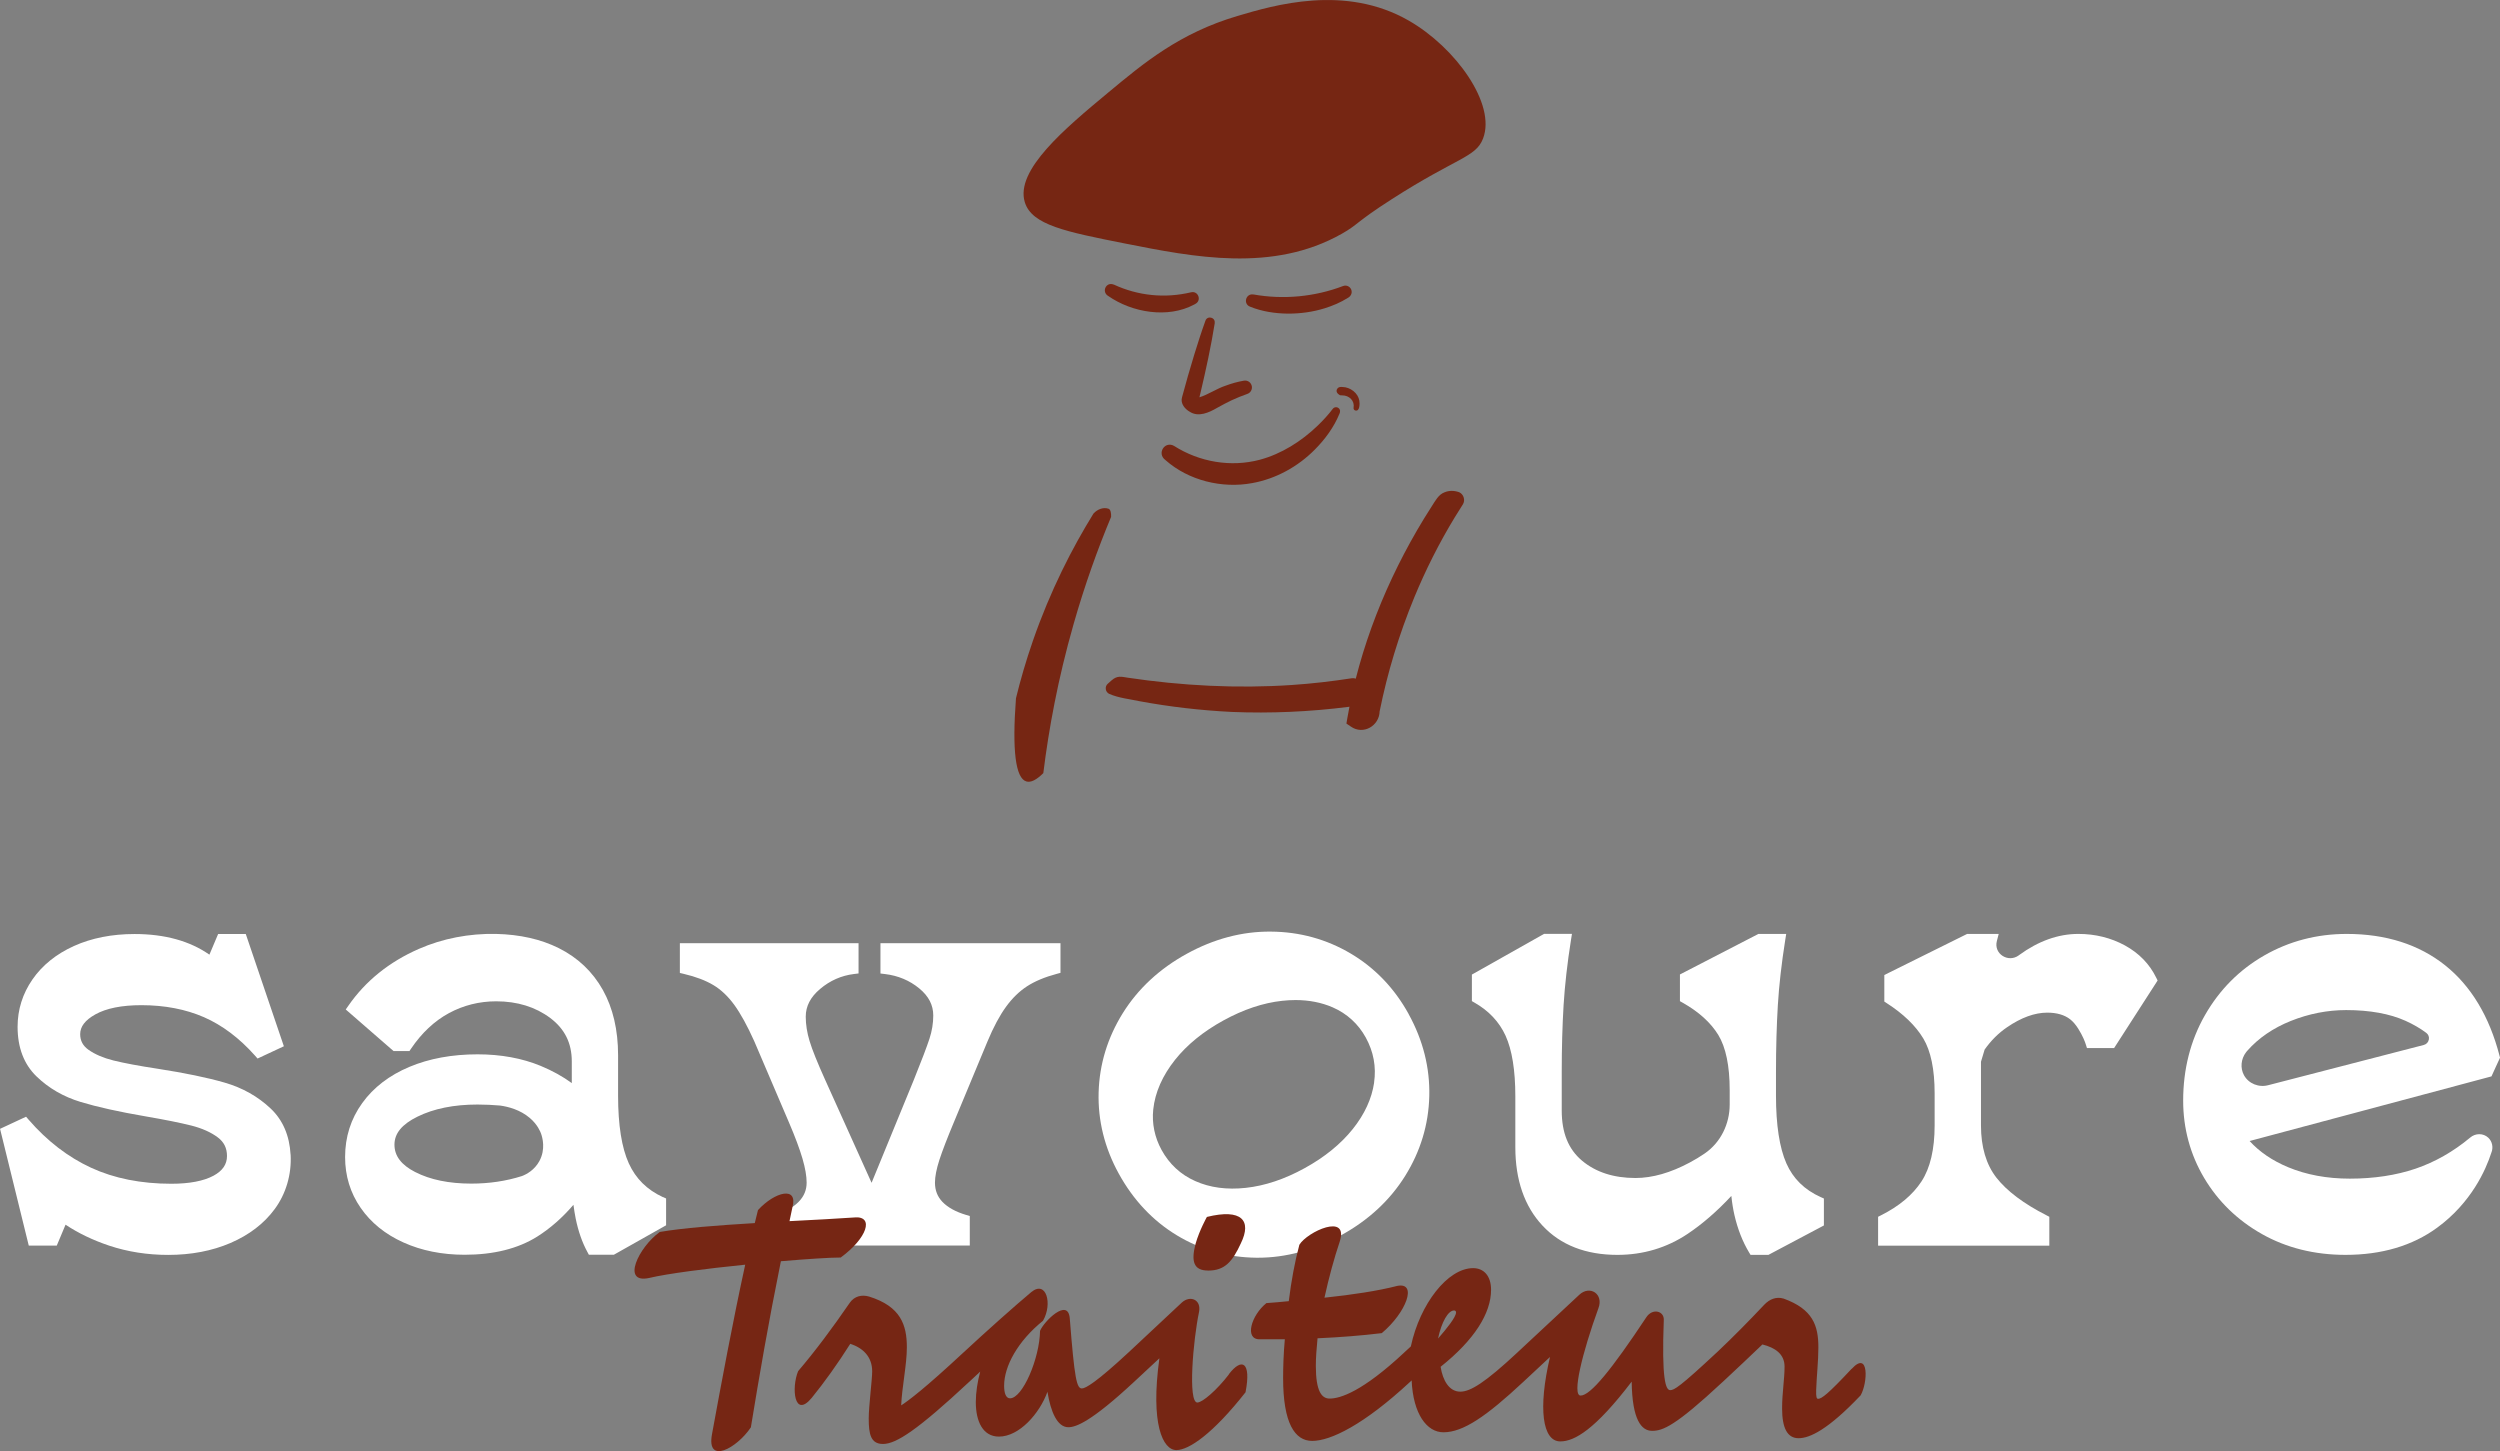
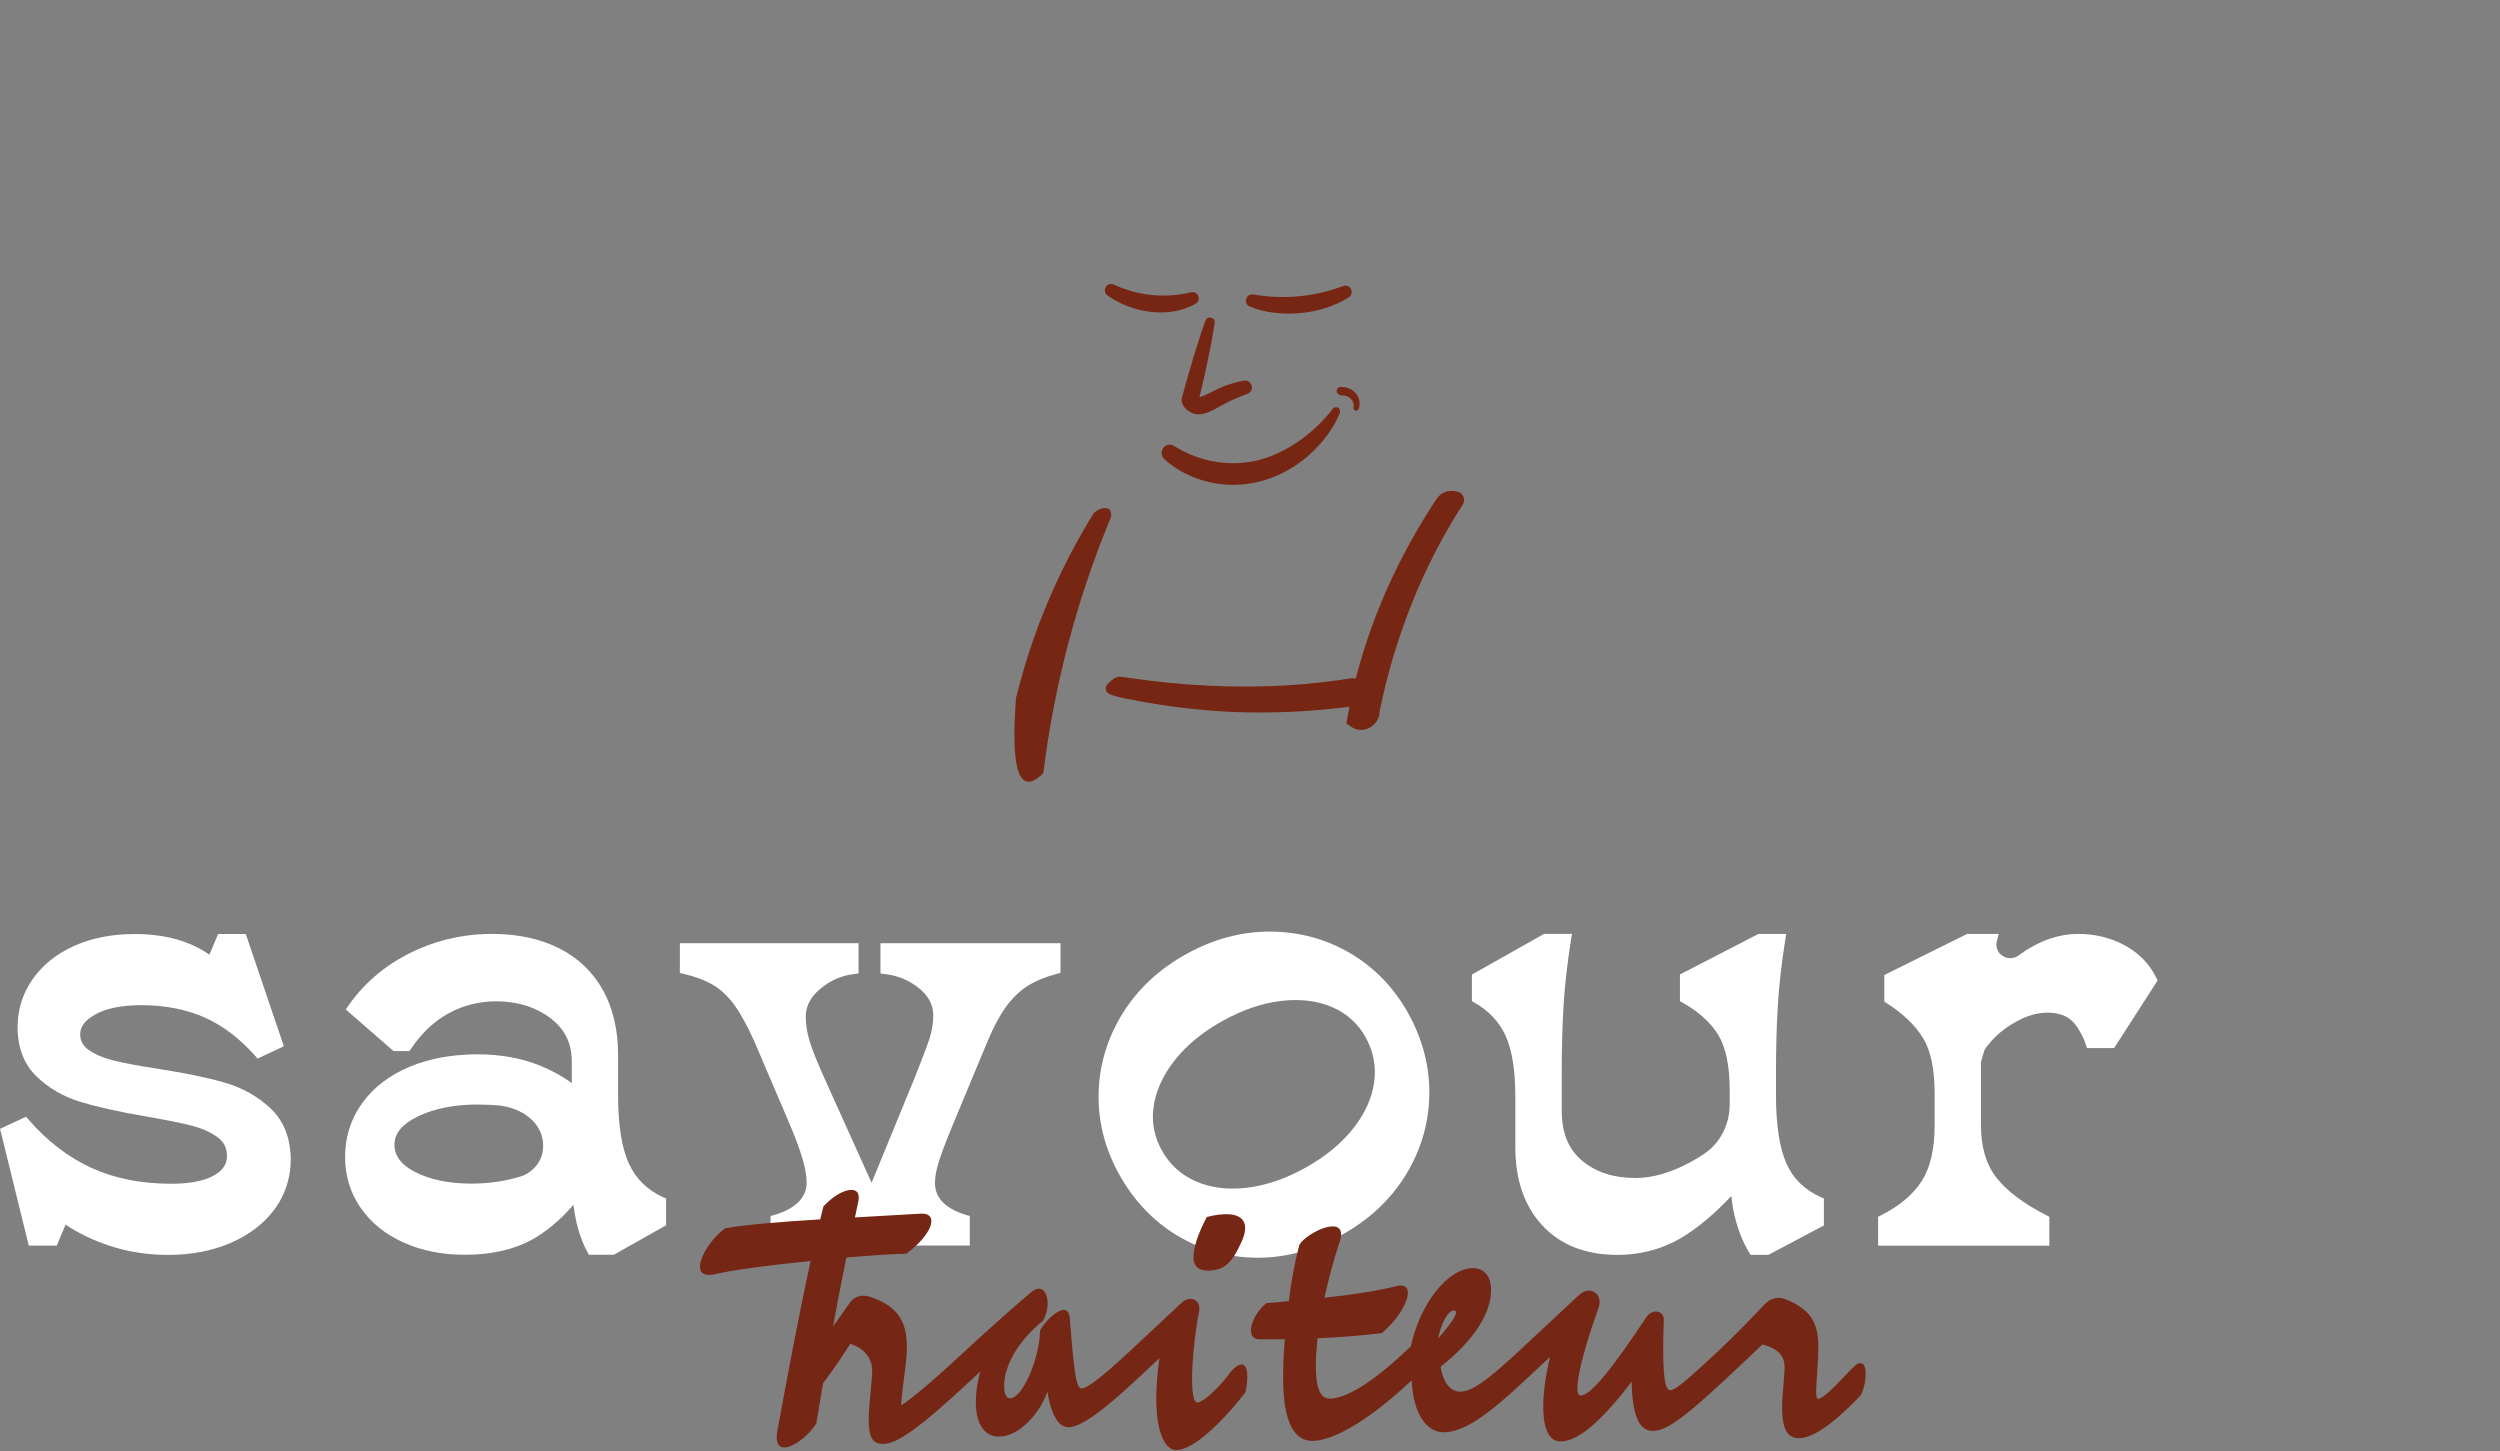
<svg xmlns="http://www.w3.org/2000/svg" id="Calque_2" data-name="Calque 2" width="498.92" height="289.6" viewBox="0 0 498.92 289.6">
  <rect x="0" y="0" width="498.92" height="289.6" fill="#808080" stroke="none" />
  <g id="Calque_1-2" data-name="Calque 1">
    <g>
-       <path d="m204.52,40.36c-1.97-6.41,8.08-14.77,16.68-21.92,7.07-5.88,14.23-11.84,25.75-15.25,7.33-2.17,21.49-6.37,34.19.92,9.32,5.34,17.5,16.66,14.82,23.56-1.46,3.77-5.19,3.72-18.25,12.11-7.24,4.65-6.63,5.01-9.96,6.89-13.76,7.77-29.49,4.65-43.27,1.92-11.77-2.34-18.56-3.68-19.96-8.23" style="fill: #762613;" />
      <path d="m222.28,56.79c2.39,1.11,4.96,1.82,7.58,2.08,2.62.27,5.28.07,7.85-.54,1.39-.33,2.13,1.57.91,2.28l-.32.18c-5.24,2.8-12.35,1.6-17.1-1.7-1.45-.82-.47-2.93,1.07-2.29" style="fill: #762613;" />
      <path d="m250.13,58.76c5.98,1.07,12.24.48,17.91-1.68.65-.25,1.38.08,1.63.73.26.68-.11,1.36-.72,1.66-1.41.89-2.95,1.54-4.54,2.04-2.38.75-4.89,1.09-7.39,1.08-2.58-.03-5.18-.42-7.58-1.4-1.4-.58-.8-2.67.69-2.42" style="fill: #762613;" />
      <path d="m242.43,64.46c-.75,4.69-1.76,9.33-2.85,13.94-.14.59-.28,1.19-.43,1.78.11-.29,0-.85-.14-1.02-.06-.08-.04-.05,0-.02.05.04.16.11.24.15.03.02.02,0,.02,0,0,0-.02,0,.09,0,1.73-.52,3.47-1.75,5.26-2.33,1.18-.44,2.4-.78,3.63-.99.75-.13,1.45.37,1.58,1.12.11.67-.28,1.31-.9,1.52-1.06.38-2.1.79-3.11,1.26-1.01.47-1.97,1-3.02,1.58-1.5.87-3.63,1.86-5.37.72-.94-.53-1.9-1.63-1.54-2.87.77-2.86,1.58-5.71,2.45-8.54.7-2.27,1.42-4.53,2.23-6.77.39-1.07,2.02-.66,1.84.47" style="fill: #762613;" />
      <path d="m234.32,89c5.06,3.21,11.31,4.29,17.1,2.75,4.32-1.16,8.3-3.68,11.54-6.8,1.09-1.05,2.14-2.19,3.02-3.36.27-.36.78-.43,1.14-.16.38.28.39.76.19,1.15-1.1,2.68-2.89,5.12-4.94,7.17-3.36,3.39-7.75,5.81-12.46,6.66-6.03,1.13-12.76-.53-17.33-4.6-1.77-1.28-.15-3.89,1.75-2.81" style="fill: #762613;" />
      <path d="m275.33,141.94c-.04,2.9-3.26,4.82-5.76,3.05l-.87-.59.18-1.05c2.44-14.12,7.86-27.63,15.3-39.84l1.63-2.59c.61-.94,1.3-2.25,2.45-2.66.94-.41,2.02-.37,2.96-.02.88.4,1.24,1.57.74,2.39l-1.62,2.59c-3.11,5.11-5.84,10.53-8.11,16.04-3.01,7.32-5.33,14.92-6.89,22.67m-3.34-.32c2.76-14.13,8.33-27.68,15.88-39.92l1.59-2.52c-.12.21-.19.49-.15.74.04.49.5.95.95,1.01h-.02c-.41-.1-.88-.18-1.15.21-8.58,12.82-14.33,27.53-16.92,42.76l-.71-1.68c.06.05.21.1.24.1.04,0,.02,0,.07-.02.08-.04.18-.21.2-.33,0-.07.02-.05.03-.36" style="fill: #762613;" />
      <path d="m202.74,139.41c.89-3.65,2-7.5,3.39-11.51,3.5-10.1,7.87-18.57,12.1-25.42.83-.89,1.97-1.28,2.94-.97.01,0,.02,0,.02,0,.5.17.57.96.55,1.64-2.65,6.35-5.25,13.54-7.52,21.52-3.1,10.86-4.93,20.88-6.01,29.62-1.38,1.37-2.51,1.93-3.39,1.66-2.15-.65-2.85-6.16-2.07-16.55" style="fill: #762613;" />
      <path d="m266.95,77.48c.26-.28.61-.27.93-.25,1.64.02,3.16,1.25,3.4,2.74.1.54.12,2.2-.81,1.95-.24-.07-.38-.3-.34-.52.25-1.39-.82-2.51-2.33-2.5-.19,0-.35.04-.59-.16l-.18-.15c-.35-.29-.39-.78-.07-1.11" style="fill: #762613;" />
      <path d="m221.87,135.76c1.08-.98,1.98-.71,3.15-.52,10.85,1.62,21.88,2.2,32.83,1.46,3.98-.27,7.95-.73,11.9-1.34.9-.14,1.73.48,1.87,1.38.04.28.01.54-.07.79l-.99,2.78c-.14.39-.34.6-.68.66l-.77.1c-7.72.98-15.53,1.33-23.29,1.01-6.2-.31-12.36-1.02-18.46-2.15-2.02-.44-4.09-.62-6.01-1.46-.77-.36-.92-1.46-.28-2.01l.8-.71Z" style="fill: #762613;" />
      <path d="m57.99,230.44c-.21-3.81-1.54-6.9-3.95-9.19-2.55-2.42-5.65-4.17-9.23-5.2-3.45-1-7.93-1.92-13.33-2.76-3.76-.57-6.73-1.13-8.83-1.65-2.01-.5-3.69-1.22-4.98-2.13-1.12-.79-1.67-1.81-1.67-3.12,0-1.51.98-2.8,3.01-3.94,2.19-1.23,5.29-1.85,9.22-1.85,4.63,0,8.83.81,12.48,2.4,3.64,1.59,7.07,4.17,10.18,7.67l.51.58,5.25-2.45-7.6-22.4h-5.52l-1.74,4.12c-3.91-2.74-8.93-4.12-14.93-4.12-4.51,0-8.57.8-12.08,2.38-3.55,1.6-6.34,3.85-8.3,6.68-1.97,2.85-2.97,6.03-2.97,9.45,0,4.16,1.27,7.49,3.79,9.92,2.42,2.34,5.38,4.05,8.78,5.08,3.29,1,7.65,1.97,12.96,2.88,3.85.66,6.93,1.28,9.16,1.84,2.13.54,3.91,1.34,5.28,2.37,1.22.92,1.82,2.13,1.82,3.7,0,1.67-.88,2.95-2.68,3.93-1.99,1.07-4.83,1.61-8.44,1.61-6.02,0-11.4-1.07-15.99-3.19-4.6-2.12-8.8-5.35-12.48-9.6l-.51-.59-5.19,2.42,5.73,23.3h5.59l1.75-4.17c2.56,1.7,5.48,3.1,8.7,4.18,3.69,1.23,7.66,1.85,11.79,1.85,4.58,0,8.76-.8,12.43-2.38,3.71-1.6,6.68-3.86,8.8-6.74,2.28-3.07,3.41-6.94,3.2-10.88Z" style="fill: #fff;" />
      <path d="m175.71,188.24v6.04l.91.11c2.6.31,4.9,1.27,6.84,2.87,1.87,1.54,2.79,3.31,2.79,5.4,0,1.53-.25,3.09-.76,4.64-.53,1.62-1.58,4.39-3.13,8.23l-8.42,20.52-9.27-20.56c-1.54-3.41-2.59-6.02-3.11-7.75-.5-1.66-.76-3.29-.76-4.84,0-2.1.94-3.91,2.86-5.53,1.98-1.68,4.26-2.68,6.77-2.99l.91-.11v-6.04h-35.66v5.94l.8.19c2.36.55,4.35,1.31,5.9,2.24,1.52.91,2.92,2.24,4.16,3.94,1.27,1.75,2.61,4.19,3.98,7.24l6.94,16.24c1.22,2.84,2.12,5.26,2.69,7.2.55,1.89.83,3.5.83,4.79,0,1.47-.51,2.71-1.57,3.81-1.11,1.14-2.74,2.03-4.87,2.64l-.75.21v5.9h39.75v-5.89l-.74-.22c-2.05-.61-3.63-1.48-4.7-2.58-1.01-1.05-1.51-2.31-1.51-3.87,0-1.2.3-2.72.88-4.52.61-1.87,1.58-4.38,2.88-7.49l6.7-16.11c1.2-2.89,2.46-5.24,3.73-6.98,1.24-1.71,2.65-3.08,4.19-4.08,1.56-1.01,3.54-1.84,5.9-2.47l.77-.21v-5.92h-35.91Z" style="fill: #fff;" />
      <path d="m281.13,202.38c-2.83-5.14-6.71-9.2-11.55-12.07-4.83-2.87-10.2-4.35-15.94-4.39-5.73-.06-11.4,1.45-16.81,4.43-5.42,2.98-9.71,6.96-12.75,11.83-3.04,4.88-4.67,10.2-4.83,15.82-.16,5.62,1.19,11.08,4.02,16.22,2.9,5.28,6.81,9.42,11.61,12.32,4.8,2.9,10.13,4.4,15.84,4.46.11,0,.22,0,.33,0,5.59,0,11.19-1.52,16.65-4.52,5.42-2.98,9.71-6.96,12.74-11.83,3.04-4.88,4.66-10.22,4.8-15.88.14-5.66-1.24-11.17-4.11-16.37Zm-6.9,13.69c-.47,3.19-1.9,6.3-4.26,9.25-2.39,2.99-5.62,5.62-9.61,7.81-3.99,2.2-7.94,3.52-11.75,3.93-3.76.41-7.15-.04-10.09-1.36-2.9-1.29-5.16-3.38-6.71-6.21-1.38-2.51-1.95-5.3-1.66-8.07.36-3.42,1.84-6.76,4.38-9.95,2.39-2.99,5.62-5.62,9.61-7.81,3.98-2.19,7.93-3.52,11.74-3.93.91-.1,1.8-.15,2.66-.15,2.71,0,5.2.49,7.41,1.45,2.88,1.26,5.1,3.29,6.62,6.04,1.55,2.82,2.11,5.85,1.65,8.99Z" style="fill: #fff;" />
      <path d="m363.37,238.91c-3.26-1.47-5.51-3.68-6.86-6.73h0c-1.38-3.12-2.08-7.67-2.08-13.53v-4.71c0-4.83.13-9.32.37-13.33.24-3.98.74-8.37,1.48-13.04l.19-1.19h-5.55l-15.66,8.09v5.33l.53.3c3.22,1.81,5.62,3.98,7.13,6.45,1.5,2.47,2.27,6.17,2.27,10.99v2.89c0,3.87-1.8,7.58-4.98,9.76-.95.65-1.93,1.25-2.97,1.8-3.84,2.06-7.49,3.1-10.85,3.1-4.36,0-7.95-1.17-10.68-3.47-2.72-2.29-4.04-5.56-4.04-10v-7.69c0-4.83.13-9.32.37-13.33.25-4,.74-8.39,1.48-13.04l.19-1.19h-5.57l-14.4,8.12v5.3l.52.3c2.85,1.62,4.94,3.84,6.2,6.6,1.29,2.83,1.95,6.9,1.95,12.09v10.17c0,6.52,1.82,11.79,5.42,15.64,3.62,3.88,8.64,5.84,14.95,5.84,5.14,0,9.86-1.41,14.03-4.2,2.97-1.99,5.89-4.53,8.71-7.56.15,1.44.36,2.7.62,3.83.64,2.78,1.62,5.28,2.91,7.43l.3.5h3.57l11.07-5.87v-5.38l-.61-.27Z" style="fill: #fff;" />
      <path d="m430.33,195.15c-1.33-2.75-3.44-4.92-6.26-6.47-2.79-1.52-5.92-2.3-9.3-2.3-4.01,0-7.99,1.42-11.83,4.23-.02.02-.04.03-.06.05-2.12,1.55-5.04-.32-4.37-2.86.01-.04.02-.08.03-.12l.34-1.3h-6.3l-16.53,8.2v5.3l.47.31c3.32,2.13,5.77,4.5,7.3,7.04,1.51,2.51,2.27,6.19,2.27,10.94v6.45c0,4.73-.88,8.48-2.62,11.15-1.75,2.68-4.47,4.96-8.09,6.77l-.57.29v5.76h34.17v-5.76l-.56-.29c-4.55-2.32-7.92-4.85-10.01-7.53-2.03-2.61-3.07-6.11-3.07-10.4v-12.72c.21-.7.52-1.74.73-2.43,1.26-1.79,2.75-3.28,4.47-4.45,2.83-1.94,5.53-2.92,8.03-2.92,1.9,0,3.44.45,4.57,1.33.56.44,1.11,1.08,1.62,1.89.91,1.45,1.33,2.58,1.5,3.12l.23.73h5.42l8.68-13.48-.25-.52Z" style="fill: #fff;" />
      <path d="m132.3,238.91c-3.19-1.48-5.41-3.68-6.81-6.74-1.42-3.12-2.14-7.66-2.14-13.52v-8.06c0-5.03-1.02-9.41-3.04-13.03-2.04-3.64-5-6.45-8.81-8.35-3.54-1.77-7.75-2.72-12.51-2.83-5.36-.11-10.66.91-15.4,2.99-5.92,2.59-10.65,6.41-14.06,11.33l-.53.76,9.54,8.3h3.17l.31-.46c2.13-3.15,4.67-5.54,7.57-7.11,2.89-1.56,6.06-2.36,9.43-2.36,4.21,0,7.84,1.12,10.79,3.33,2.89,2.17,4.3,5,4.3,8.66v4.33c-1.8-1.32-3.87-2.46-6.2-3.43-3.7-1.53-7.95-2.31-12.6-2.31-5.07,0-9.65.84-13.6,2.5-4,1.68-7.18,4.11-9.42,7.23-2.27,3.14-3.42,6.76-3.42,10.77,0,3.75,1.04,7.16,3.1,10.13,2.04,2.96,4.92,5.29,8.55,6.92,3.59,1.62,7.7,2.45,12.2,2.45,5.79,0,10.67-1.22,14.5-3.63,2.58-1.63,5-3.75,7.22-6.34.12.93.27,1.85.45,2.76h0c.52,2.53,1.3,4.77,2.34,6.67l.29.54h4.98l10.43-5.88v-5.35l-.6-.28Zm-49.43-5c-2.79-1.43-4.15-3.22-4.15-5.47s1.49-4.06,4.57-5.58c3.27-1.62,7.31-2.43,12-2.43,1.61,0,3.08.08,4.5.2,1.61.22,4,.83,5.93,2.47,1.58,1.34,2.12,2.77,2.26,3.14.27.77.95,3.1-.34,5.48-.98,1.79-2.54,2.62-3.47,2.98-3.14,1-6.53,1.51-10.11,1.51-4.44,0-8.2-.77-11.18-2.3Z" style="fill: #fff;" />
-       <path d="m498.92,211.06l-.09-.35c-2.03-7.87-5.7-13.96-10.89-18.09-5.21-4.14-11.8-6.24-19.61-6.24-5.94,0-11.47,1.44-16.44,4.29-4.98,2.85-8.96,6.86-11.85,11.92-2.89,5.05-4.35,10.79-4.35,17.06,0,5.53,1.4,10.72,4.17,15.4,2.77,4.68,6.65,8.46,11.54,11.22,4.89,2.76,10.5,4.16,16.69,4.16,7.21,0,13.36-1.82,18.27-5.41,6.83-4.99,9.73-11.55,10.82-14.94.45-1.06.21-2.28-.61-3.04-1-.93-2.56-.92-3.61-.01-3.36,2.8-7.02,4.88-10.89,6.2-3.89,1.32-8.3,1.99-13.12,1.99-4.55,0-8.69-.77-12.31-2.28-3.15-1.31-5.73-3.07-7.69-5.23l47.79-12.77.48-.13.5-1.1c.14-.31.28-.62.28-.62,0,0,0,0,0,0,.05-.11.77-1.67.79-1.71l.15-.33Zm-14.21-3.58c-.1.53-.48.92-1,1.06l-30.97,8.01s0,0-.01,0c.01,0,.03,0,.04-.01-1.96.57-4.03-.28-4.95-1.98-.77-1.43-.6-3.22.42-4.56.06-.07.1-.13.16-.2.02-.03.04-.05.07-.08,2.24-2.55,5.17-4.56,8.72-5.98,3.58-1.43,7.29-2.16,11.02-2.16,4.7,0,8.69.72,11.85,2.14,1.57.71,2.96,1.52,4.15,2.41.42.32.62.82.51,1.34Z" style="fill: #fff;" />
-       <path d="m170.62,242.96c-3.59.25-8.2.49-13.06.74l.59-2.8c1.13-4.22-3.49-3.09-6.88.59-.2.84-.44,1.72-.64,2.6-7.32.44-14.39.98-18.96,1.77-4.22,3.04-7.76,10.41-2.11,9.18,3.68-.88,11.44-1.87,19.16-2.65-2.46,11.25-4.76,23.63-6.63,33.84-1.13,6.14,4.96,2.8,7.76-1.38,1.77-10.76,3.39-20.28,5.99-33.15,5.21-.44,9.72-.74,11.94-.74,5.3-3.88,6.68-8.25,2.85-8.01Z" style="fill: #762614;" />
+       <path d="m170.62,242.96l.59-2.8c1.13-4.22-3.49-3.09-6.88.59-.2.84-.44,1.72-.64,2.6-7.32.44-14.39.98-18.96,1.77-4.22,3.04-7.76,10.41-2.11,9.18,3.68-.88,11.44-1.87,19.16-2.65-2.46,11.25-4.76,23.63-6.63,33.84-1.13,6.14,4.96,2.8,7.76-1.38,1.77-10.76,3.39-20.28,5.99-33.15,5.21-.44,9.72-.74,11.94-.74,5.3-3.88,6.68-8.25,2.85-8.01Z" style="fill: #762614;" />
      <path d="m241.11,253.57c3.34,0,4.86-1.82,6.53-5.45,2.21-4.52.2-6.98-6.78-5.26,0,0-1.47,2.6-2.26,5.35-.93,3.54-.39,5.35,2.5,5.35Z" style="fill: #762614;" />
      <path d="m245.24,274.3c-2.46,3.19-5.3,5.6-6.29,5.6-1.92,0-.83-12.52.34-18.08.49-2.46-1.77-3.39-3.44-1.87l-10.57,9.89s-.06.05-.09.08c-6.34,5.89-8.54,7.17-9.28,7.17-1.03,0-1.47-1.87-2.41-13.9-.29-4.42-5.26.64-5.94,2.41-.1,5.55-3.49,13.46-5.99,13.46-.84,0-1.18-1.08-1.18-2.51,0-3.88,2.7-8.89,7.76-12.97,1.96-3.39.64-8.2-2.36-5.7-3.22,2.69-9.16,7.99-13.43,11.96-.03.02-.05.05-.08.07-7.81,7.27-11,9.63-12.43,10.56.15-3.68,1.13-8.1,1.13-11.59,0-4.47-1.23-8.15-7.51-10.12-1.47-.44-2.95-.1-3.88,1.23-3.44,5.01-6.88,9.63-10.31,13.65-1.37,3.34-.79,9.53,2.7,5.35,2.55-3.14,5.16-6.78,7.71-10.81,2.56.84,4.37,2.6,4.37,5.5,0,1.67-.69,6.93-.69,9.43,0,3.09.39,5.06,2.85,5.06,2.64,0,6.93-2.82,17.17-12.37.06-.05.11-.1.17-.15l2.06-1.92c-.54,1.97-.88,4.17-.88,6.09,0,3.88,1.43,6.88,4.62,6.88,4.03,0,8.1-4.57,9.68-8.94.64,3.98,1.96,7.07,4.17,7.07,1.47,0,4.49-1.02,13.14-9.08.04-.04.08-.07.12-.11l4.91-4.57c-1.82,13.16.69,18.32,3.39,18.32,2.5,0,7.27-3.24,13.8-11.54,1.18-6.09-.74-6.98-3.34-3.59Z" style="fill: #762614;" />
      <path d="m369.52,273.17c-4.67,5.01-5.99,5.99-6.68,5.99-.29,0-.44-.34-.39-1.77.1-2.85.44-5.75.44-8.5,0-4.32-1.08-7.61-6.93-9.73-1.47-.44-2.8.1-3.88,1.23-3.03,3.22-6.1,6.34-9.41,9.47-.02.02-.05.04-.07.06-7.37,6.88-8.5,7.51-9.28,7.51-.93,0-1.72-2.31-1.28-14.05.05-1.77-2.26-2.36-3.49-.49-6.93,10.46-11.15,15.62-13.11,15.62-1.77,0,.34-8.55,3.54-17.39,1.13-2.9-1.72-4.71-3.83-2.7l-12.26,11.43s-.05.04-.07.07c-6.48,6.04-9.38,7.81-11.39,7.81-2.21,0-3.49-2.21-3.93-4.96,6.78-5.4,10.07-10.71,10.07-15.37,0-2.8-1.47-4.32-3.58-4.32-5.06,0-10.61,7.12-12.43,15.62l-1.27,1.17s-.04.04-.06.06c-8.35,7.81-12.77,9.18-14.88,9.18-1.57,0-2.75-1.43-2.75-6.53,0-1.67.15-3.54.34-5.5,4.47-.2,8.79-.54,12.82-1.03,4.91-4.12,7.17-10.22,3.1-9.43-3.78.98-8.94,1.77-14.54,2.36.88-4.03,1.97-8,3.05-11.2,1.87-5.8-6.48-1.97-8.06.64-.88,3.29-1.62,7.22-2.11,11.25-1.52.15-3,.29-4.47.39-3.05,2.46-4.42,7.27-1.33,7.22h5.01c-.25,2.8-.34,5.45-.34,7.76,0,8.94,2.31,12.52,5.8,12.52,3.71,0,10.33-3.25,19.47-11.72.06-.05.12-.11.18-.16l.2-.2c.29,6.73,3.05,10.36,6.34,10.36,3.96,0,8.6-3.21,15.94-10.06.04-.04.08-.07.12-.11l5.21-4.86c-2.41,10.27-1.52,16.85,2.06,16.85,2.85,0,6.98-2.41,14.24-11.93.1,7.66,1.96,9.82,4.08,9.82s4.59-.92,14.02-9.71c.06-.05.12-.11.18-.16,2.85-2.65,5.5-5.16,7.81-7.37,2.55.64,4.42,1.92,4.42,4.42s-.49,5.26-.49,8.35c0,3.98,1.08,5.94,3.29,5.94s5.85-1.67,12.38-8.55c1.43-2.46,1.72-9.09-1.77-5.3Zm-79.33-11.64c.2,0,.39.1.39.39,0,.93-1.87,3.24-3.59,5.21.69-3.29,2.01-5.6,3.19-5.6Z" style="fill: #762614;" />
    </g>
  </g>
</svg>